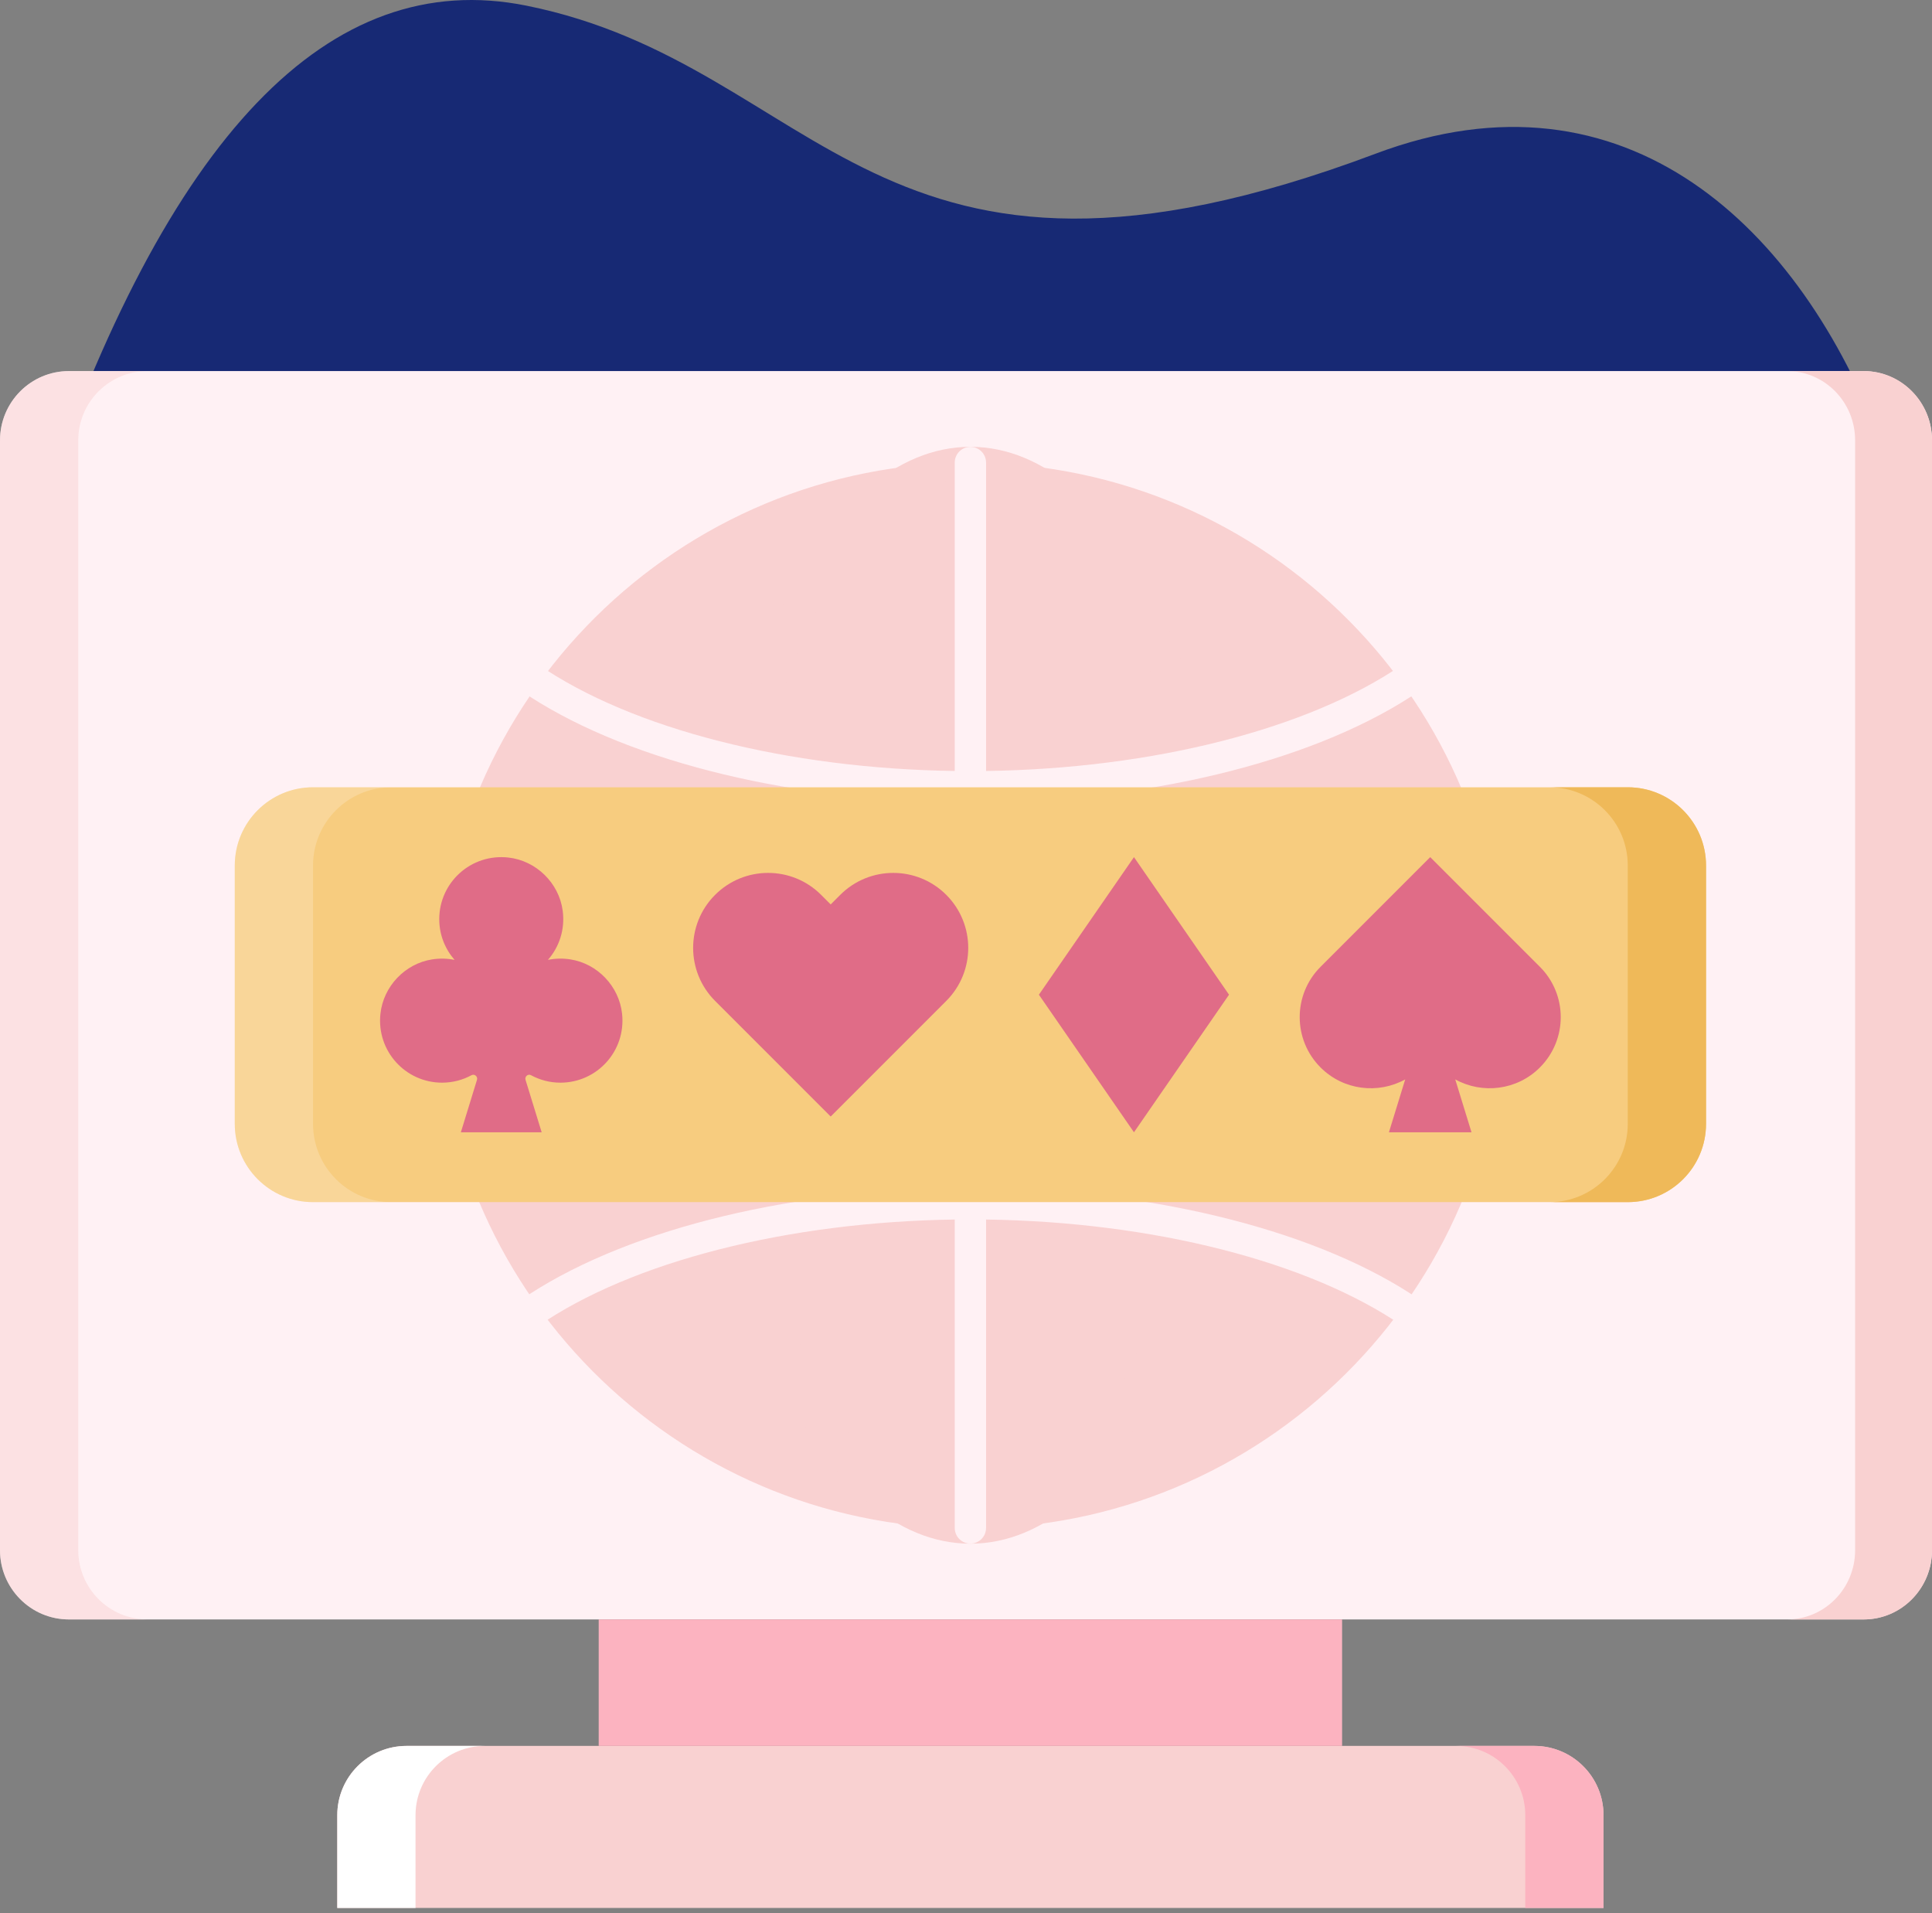
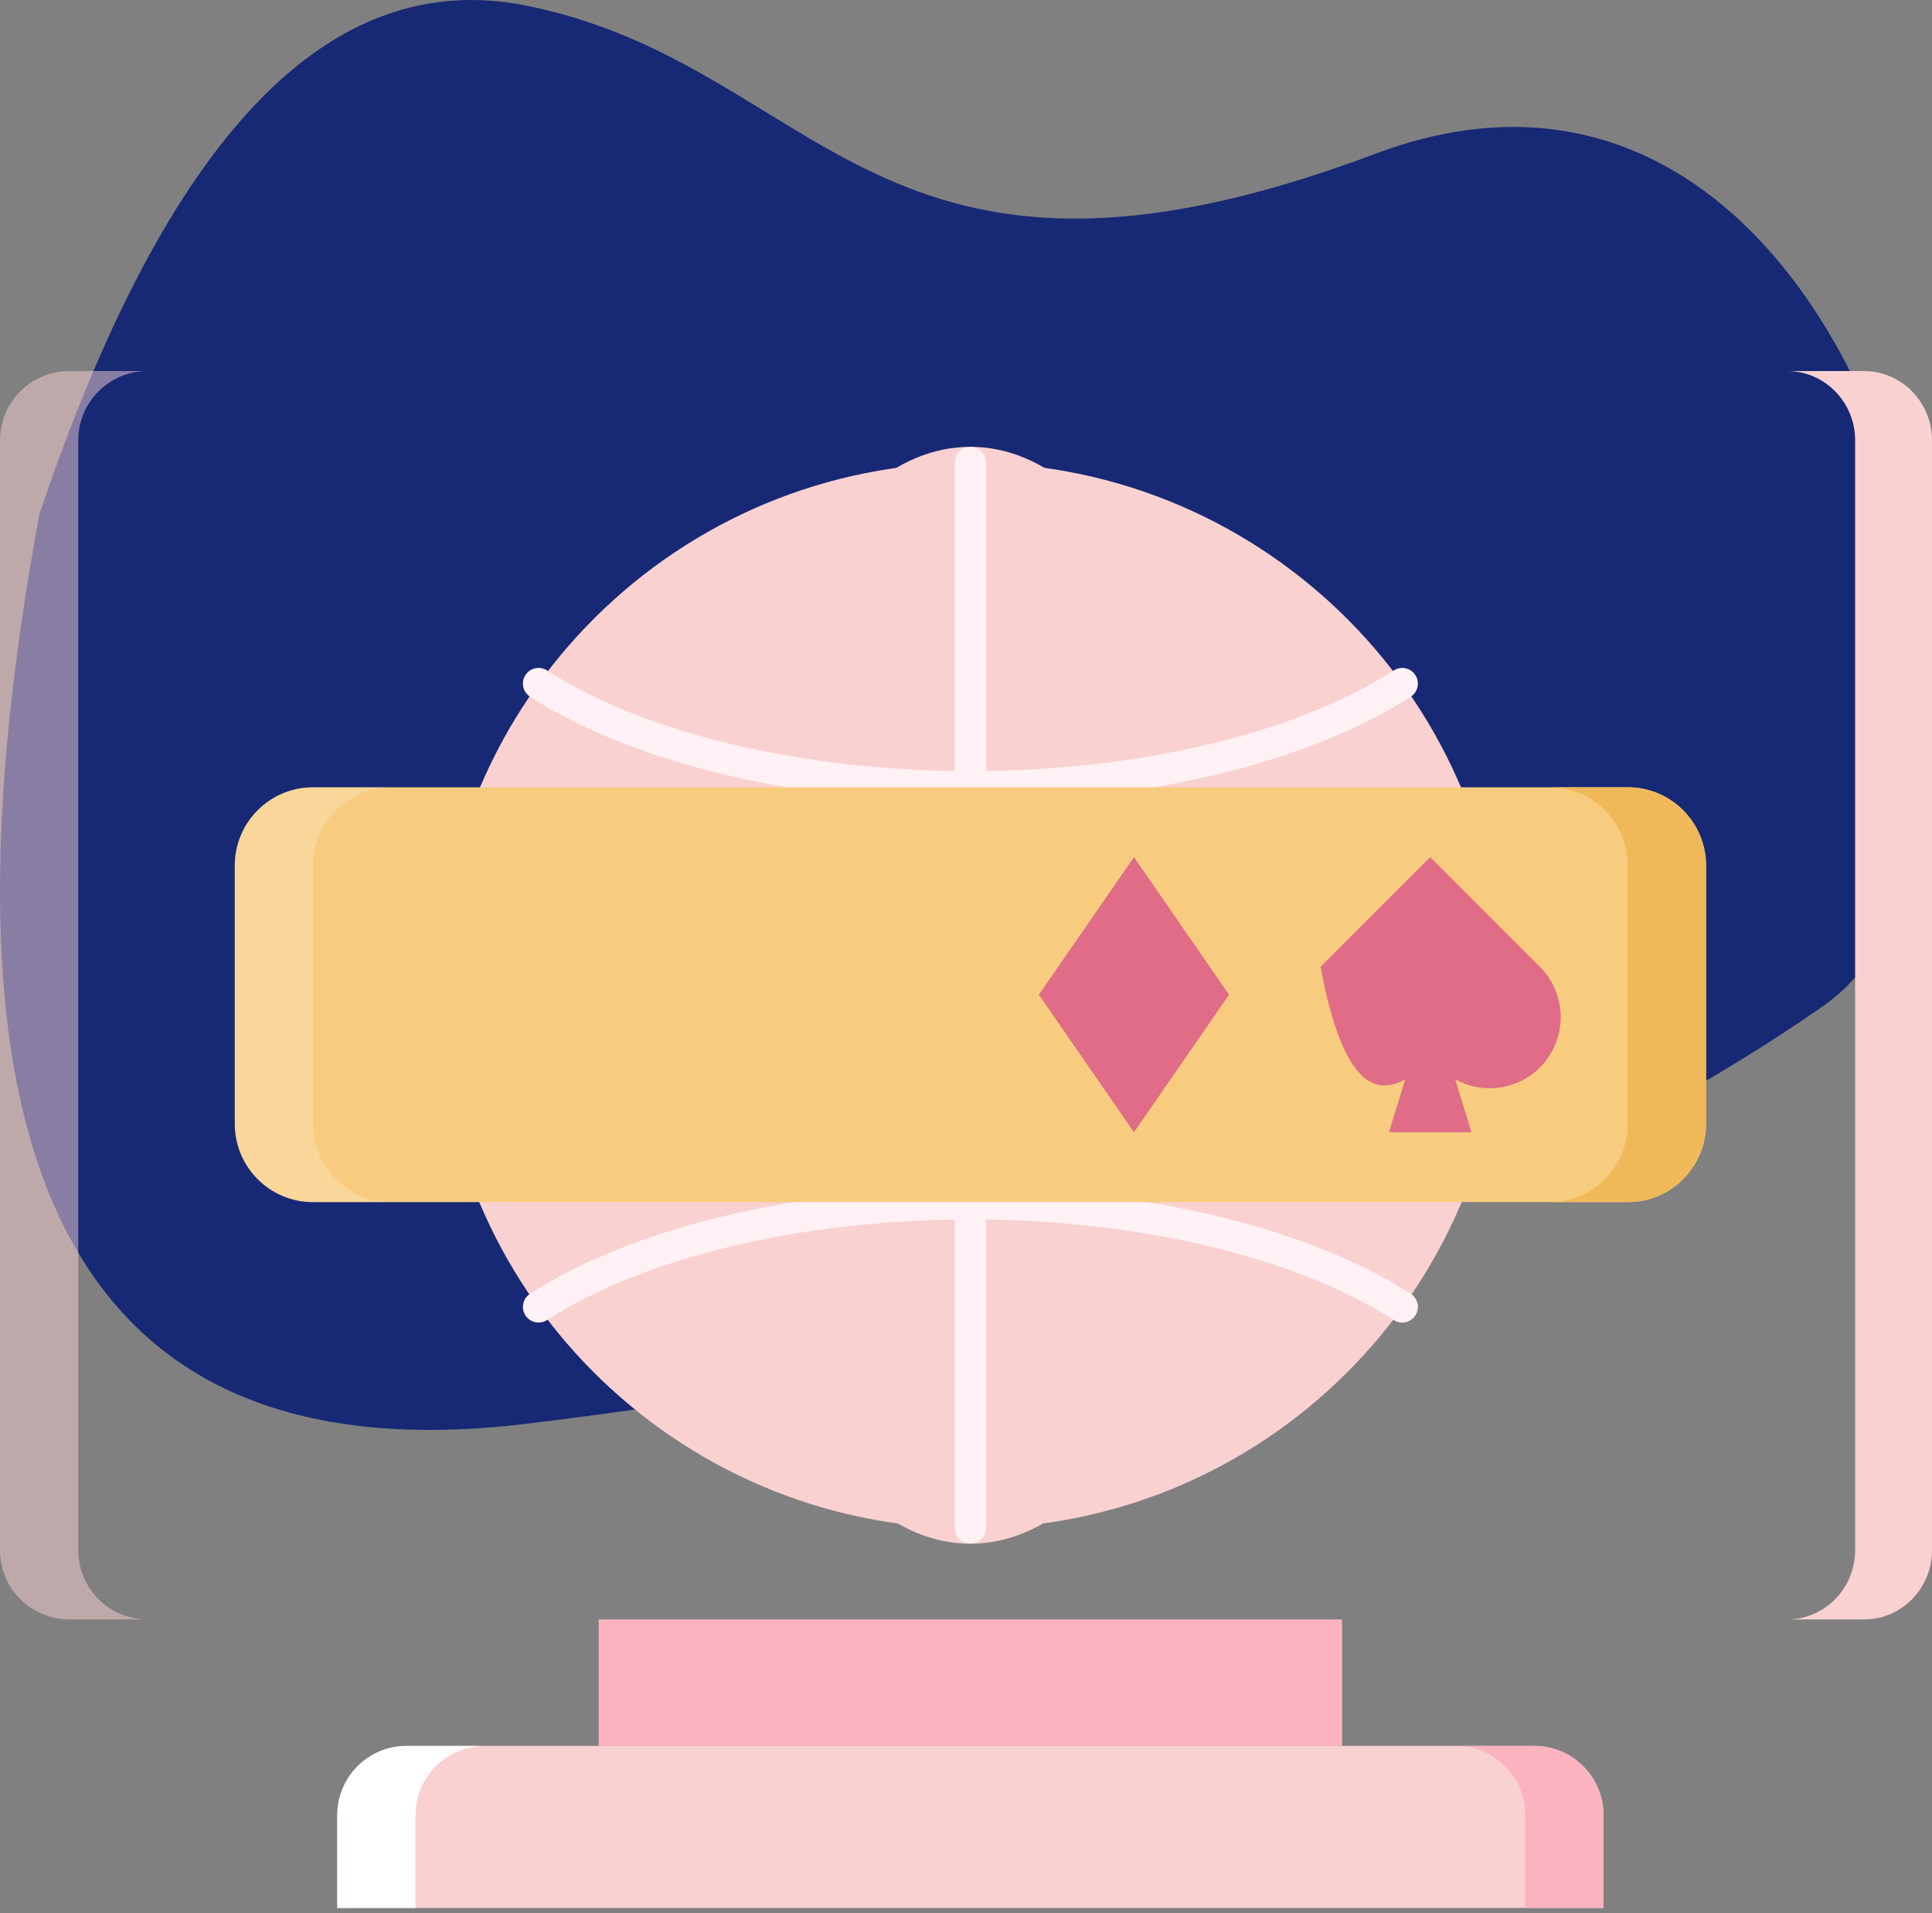
<svg xmlns="http://www.w3.org/2000/svg" width="200px" height="198px" viewBox="0 0 200 198" version="1.1">
  <rect x="0" y="0" width="200" height="198" fill="#808080" stroke="none" />
  <title>Icon/1995</title>
  <g id="icons" stroke="none" stroke-width="1" fill="none" fill-rule="evenodd">
    <g transform="translate(-1629, -136)" id="Group">
      <g transform="translate(1629, 135)" id="Icon/1995">
        <g id="Group-3" transform="translate(0, 0.288)">
          <path d="M4.087,95.508 C17.281,134.701 34.086,152.24 54.502,148.125 C85.125,141.953 90.429,113.262 142.399,132.804 C194.368,152.347 214.682,62.643 188.748,44.595 C162.814,26.547 123.928,9.767 54.502,1.35 C8.217,-4.261 -8.587,27.125 4.087,95.508 Z" id="Path-3" fill="#172974" transform="translate(100, 74.712) scale(1, -1) translate(-100, -74.712) " />
-           <path d="M192.863,168.328 L7.137,168.328 C3.195,168.328 -8.10126583e-05,165.119 -8.10126583e-05,161.159 L-8.10126583e-05,46.286 C-8.10126583e-05,42.326 3.195,39.117 7.137,39.117 L192.863,39.117 C196.805,39.117 200,42.326 200,46.286 L200,161.159 C200,165.119 196.805,168.328 192.863,168.328" id="Fill-1" fill="#FFF1F4" />
        </g>
        <path d="M192.957,39.405 L185,39.405 C188.89,39.405 192.042,42.615 192.042,46.575 L192.042,161.447 C192.042,165.407 188.89,168.617 185,168.617 L192.957,168.617 C196.847,168.617 200,165.407 200,161.447 L200,46.575 C200,42.615 196.847,39.405 192.957,39.405" id="Fill-4" fill="#F9D1D1" />
        <g id="Group-8" transform="translate(0, 39.288)" fill="#F9D1D1" opacity="0.5">
          <path d="M7.17,129.328 L15.271,129.328 C11.311,129.328 8.101,126.119 8.101,122.159 L8.101,7.286 C8.101,3.326 11.311,0.117 15.271,0.117 L7.17,0.117 C3.21,0.117 8.10126582e-05,3.326 8.10126582e-05,7.286 L8.10126582e-05,122.159 C8.10126582e-05,126.119 3.21,129.328 7.17,129.328" id="Fill-6" />
        </g>
        <g id="Group-11" transform="translate(34.835, 181.466)" fill="#F9D1D1">
          <path d="M131.16,17.013 L0.08,17.013 L0.08,7.41 C0.08,3.45 3.29,0.24 7.25,0.24 L123.991,0.24 C127.951,0.24 131.16,3.45 131.16,7.41 L131.16,17.013 Z" id="Fill-9" />
        </g>
        <g id="Group-14" transform="translate(150.684, 181.466)" fill="#FCB3C0">
          <path d="M8.142,0.24 L0.041,0.24 C4.001,0.24 7.211,3.45 7.211,7.409 L7.211,17.013 L15.312,17.013 L15.312,7.409 C15.312,3.45 12.102,0.24 8.142,0.24" id="Fill-12" />
        </g>
        <g id="Group-17" transform="translate(34.835, 181.466)" fill="#FFFFFF">
          <path d="M7.25,0.24 L15.351,0.24 C11.391,0.24 8.181,3.45 8.181,7.409 L8.181,17.013 L0.08,17.013 L0.08,7.409 C0.08,3.45 3.29,0.24 7.25,0.24" id="Fill-15" />
        </g>
        <polygon id="Fill-18" fill="#FCB3C0" points="61.977 181.706 138.933 181.706 138.933 168.617 61.977 168.617" />
        <path d="M99.361,48.909 C129.812,48.3 154.99,72.491 155.6,102.942 C156.209,133.393 132.017,158.573 101.566,159.181 C71.115,159.791 45.936,135.599 45.327,105.148 C44.718,74.697 68.91,49.517 99.361,48.909" id="Fill-21" fill="#F9D1D1" />
        <path d="M100.456,50.488 C87.383,50.488 76.34,74.999 76.34,104.011 C76.34,133.023 87.383,157.534 100.456,157.534 C113.528,157.534 124.572,133.023 124.572,104.011 C124.572,74.999 113.528,50.488 100.456,50.488 M100.456,160.775 C85.115,160.775 73.099,135.841 73.099,104.011 C73.099,72.181 85.116,47.248 100.456,47.248 C115.795,47.248 127.813,72.181 127.813,104.011 C127.813,135.841 115.795,160.775 100.456,160.775" id="Fill-22" fill="#F9D1D1" />
        <path d="M155.592,105.631 L45.319,105.631 C44.424,105.631 43.699,104.905 43.699,104.011 C43.699,103.117 44.424,102.391 45.319,102.391 L155.591,102.391 C156.486,102.391 157.212,103.117 157.212,104.011 C157.212,104.905 156.487,105.631 155.592,105.631" id="Fill-24" fill="#FFF1F4" />
        <path d="M100.456,84.05 C82.522,84.05 65.483,79.962 54.874,73.115 C54.122,72.63 53.906,71.627 54.391,70.875 C54.876,70.123 55.878,69.906 56.631,70.392 C66.737,76.915 83.121,80.81 100.456,80.81 C117.791,80.81 134.174,76.915 144.28,70.393 C145.031,69.906 146.034,70.123 146.52,70.876 C147.006,71.628 146.79,72.631 146.037,73.116 C135.429,79.962 118.389,84.05 100.456,84.05" id="Fill-25" fill="#FFF1F4" />
        <path d="M55.755,137.888 C55.222,137.889 54.701,137.627 54.392,137.147 C53.907,136.395 54.122,135.392 54.875,134.907 C65.483,128.059 82.522,123.972 100.457,123.972 C118.391,123.972 135.431,128.059 146.038,134.907 C146.79,135.392 147.006,136.395 146.521,137.147 C146.036,137.898 145.033,138.116 144.281,137.629 C134.175,131.108 117.792,127.213 100.457,127.213 C83.121,127.213 66.737,131.108 56.632,137.629 C56.36,137.805 56.055,137.888 55.755,137.888" id="Fill-26" fill="#FFF1F4" />
        <path d="M100.456,160.768 C99.561,160.768 98.835,160.043 98.835,159.147 L98.835,48.875 C98.835,47.979 99.561,47.254 100.456,47.254 C101.35,47.254 102.076,47.979 102.076,48.875 L102.076,159.147 C102.076,160.042 101.35,160.768 100.456,160.768" id="Fill-27" fill="#FFF1F4" />
        <path d="M168.506,125.423 L32.405,125.423 C27.931,125.423 24.304,121.796 24.304,117.321 L24.304,90.587 C24.304,86.113 27.931,82.486 32.405,82.486 L168.506,82.486 C172.981,82.486 176.608,86.113 176.608,90.587 L176.608,117.321 C176.608,121.796 172.981,125.423 168.506,125.423" id="Fill-28" fill="#F7CC7F" />
        <path d="M168.506,82.486 L160.405,82.486 C164.879,82.486 168.506,86.113 168.506,90.587 L168.506,117.321 C168.506,121.796 164.879,125.423 160.405,125.423 L168.506,125.423 C172.981,125.423 176.608,121.796 176.608,117.321 L176.608,90.587 C176.608,86.113 172.981,82.486 168.506,82.486" id="Fill-29" fill="#EFB959" />
        <path d="M32.405,125.423 L40.506,125.423 C36.032,125.423 32.405,121.796 32.405,117.321 L32.405,90.587 C32.405,86.113 36.032,82.486 40.506,82.486 L32.405,82.486 C27.931,82.486 24.304,86.113 24.304,90.587 L24.304,117.321 C24.304,121.796 27.931,125.423 32.405,125.423" id="Fill-30" fill="#FFFFFF" opacity="0.2" />
-         <path d="M59.048,100.3 C58.242,100.174 57.461,100.199 56.723,100.35 C57.884,99.02 58.512,97.212 58.25,95.256 C57.867,92.386 55.502,90.076 52.624,89.757 C48.75,89.327 45.471,92.348 45.471,96.135 C45.471,97.75 46.072,99.222 47.057,100.351 C46.321,100.2 45.538,100.175 44.733,100.301 C41.922,100.738 39.69,103.093 39.383,105.921 C38.962,109.788 41.981,113.059 45.762,113.059 C46.866,113.059 47.904,112.778 48.81,112.286 C49.123,112.117 49.482,112.427 49.377,112.767 L47.708,118.193 L51.612,118.193 L52.169,118.193 L56.073,118.193 L54.403,112.767 C54.299,112.427 54.657,112.116 54.97,112.286 C55.877,112.778 56.914,113.059 58.017,113.059 C61.8,113.059 64.817,109.788 64.397,105.921 C64.092,103.092 61.858,100.738 59.048,100.3" id="Fill-32" fill="#E06C87" />
-         <path d="M85.993,94.61 L85.003,93.62 C81.973,90.59 77.058,90.59 74.027,93.62 C70.996,96.651 70.996,101.565 74.027,104.597 L85.993,116.562 L97.958,104.597 C100.989,101.566 100.989,96.652 97.958,93.62 C94.927,90.59 90.013,90.59 86.982,93.62 L85.993,94.61 Z" id="Fill-33" fill="#E06C87" />
        <polygon id="Fill-34" fill="#E06C87" points="117.388 118.193 107.547 103.954 117.388 89.715 127.229 103.954" />
-         <path d="M152.33,118.193 L150.646,112.721 C153.445,114.267 157.036,113.859 159.41,111.484 C162.286,108.608 162.286,103.945 159.41,101.069 L148.056,89.715 L136.703,101.069 C133.826,103.945 133.826,108.608 136.703,111.484 C139.077,113.859 142.668,114.267 145.467,112.721 L143.782,118.193 L152.33,118.193 Z" id="Fill-35" fill="#E06C87" />
+         <path d="M152.33,118.193 L150.646,112.721 C153.445,114.267 157.036,113.859 159.41,111.484 C162.286,108.608 162.286,103.945 159.41,101.069 L148.056,89.715 L136.703,101.069 C139.077,113.859 142.668,114.267 145.467,112.721 L143.782,118.193 L152.33,118.193 Z" id="Fill-35" fill="#E06C87" />
      </g>
    </g>
  </g>
</svg>